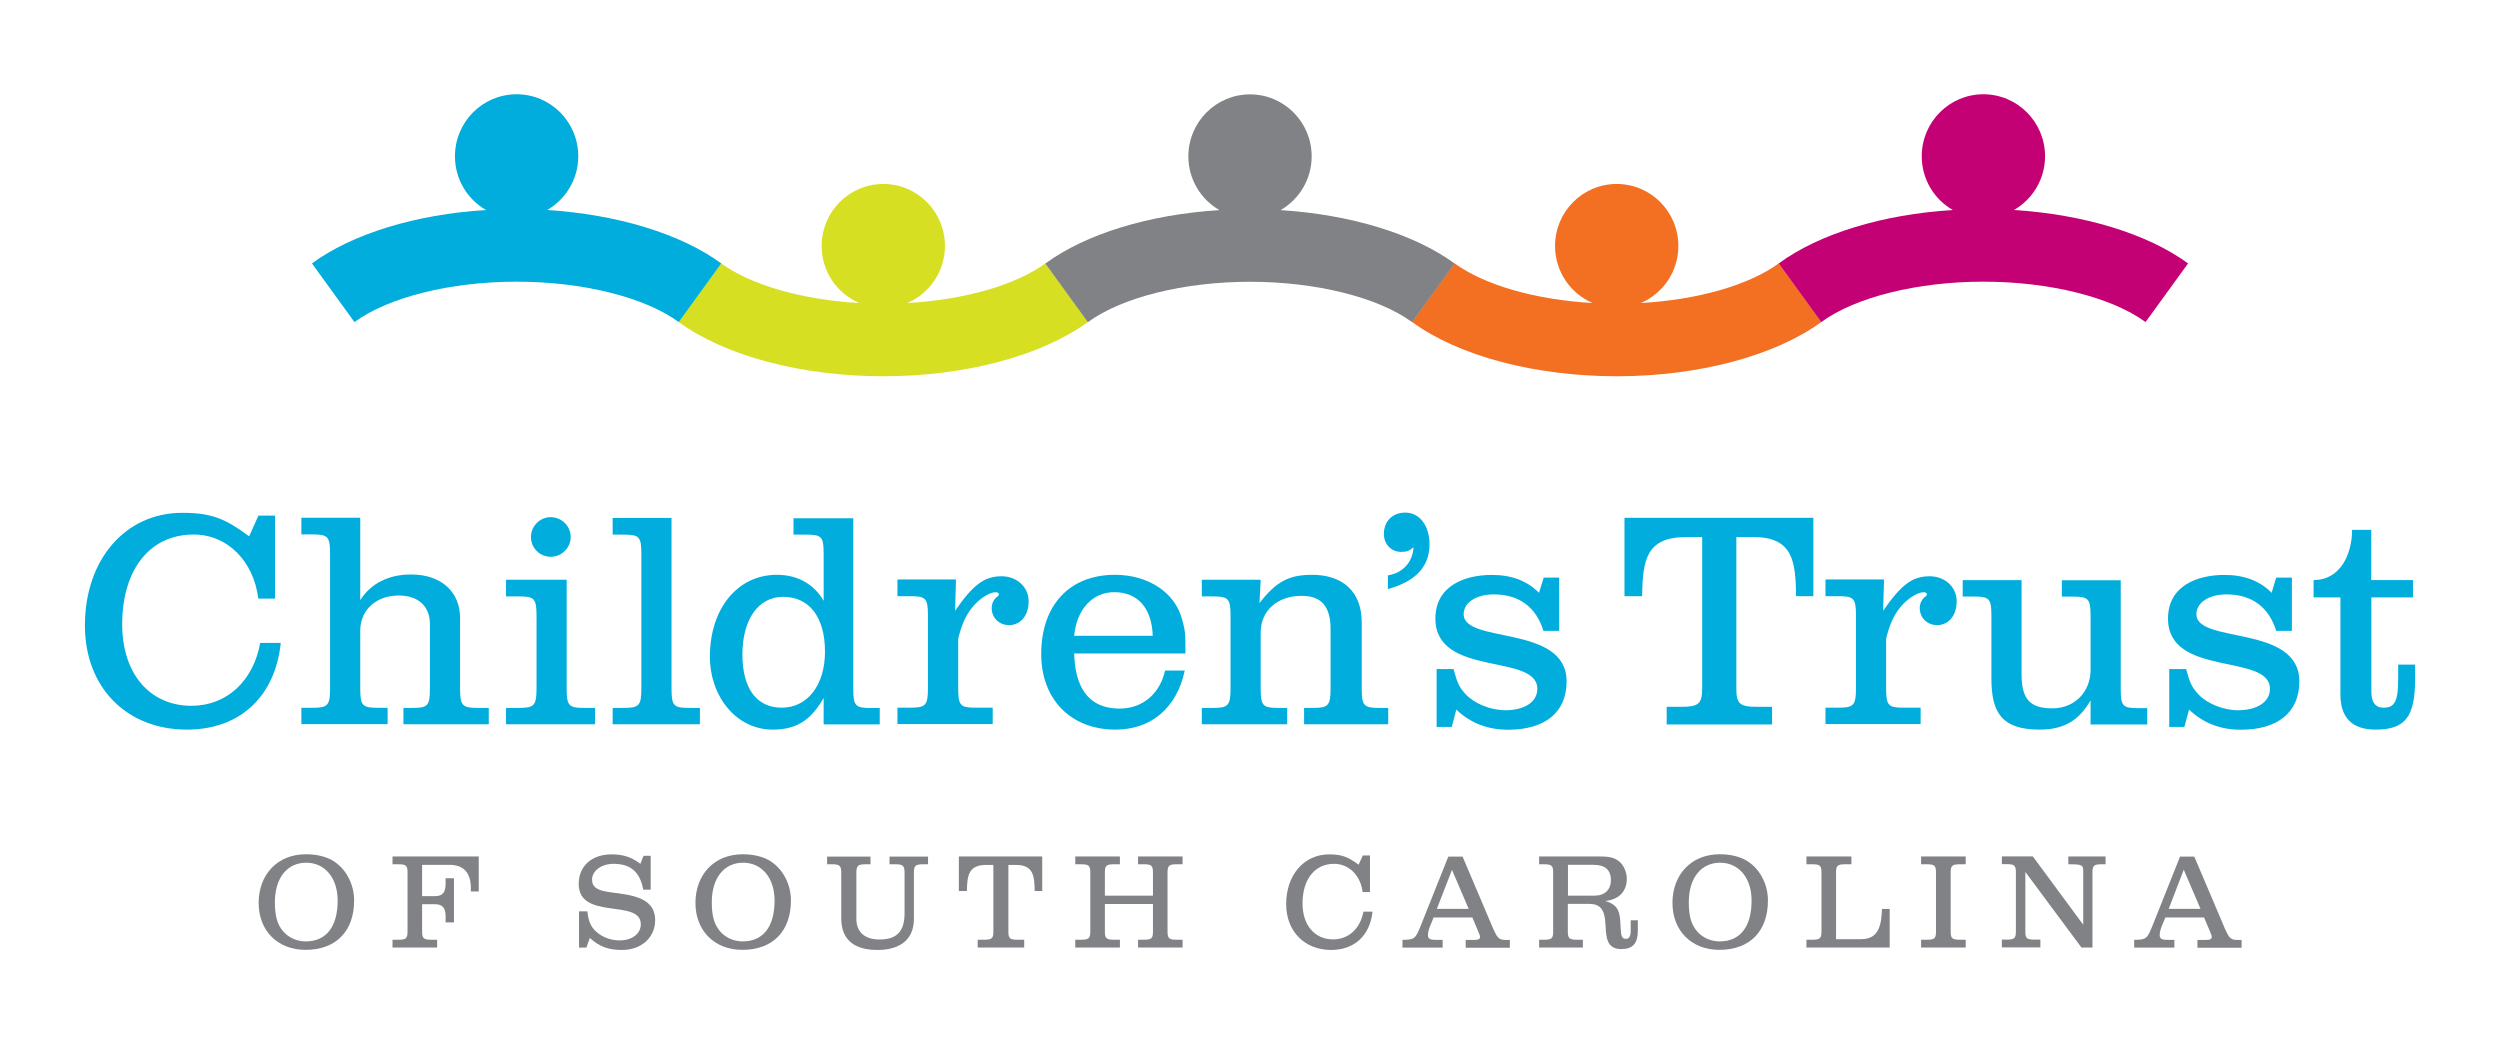
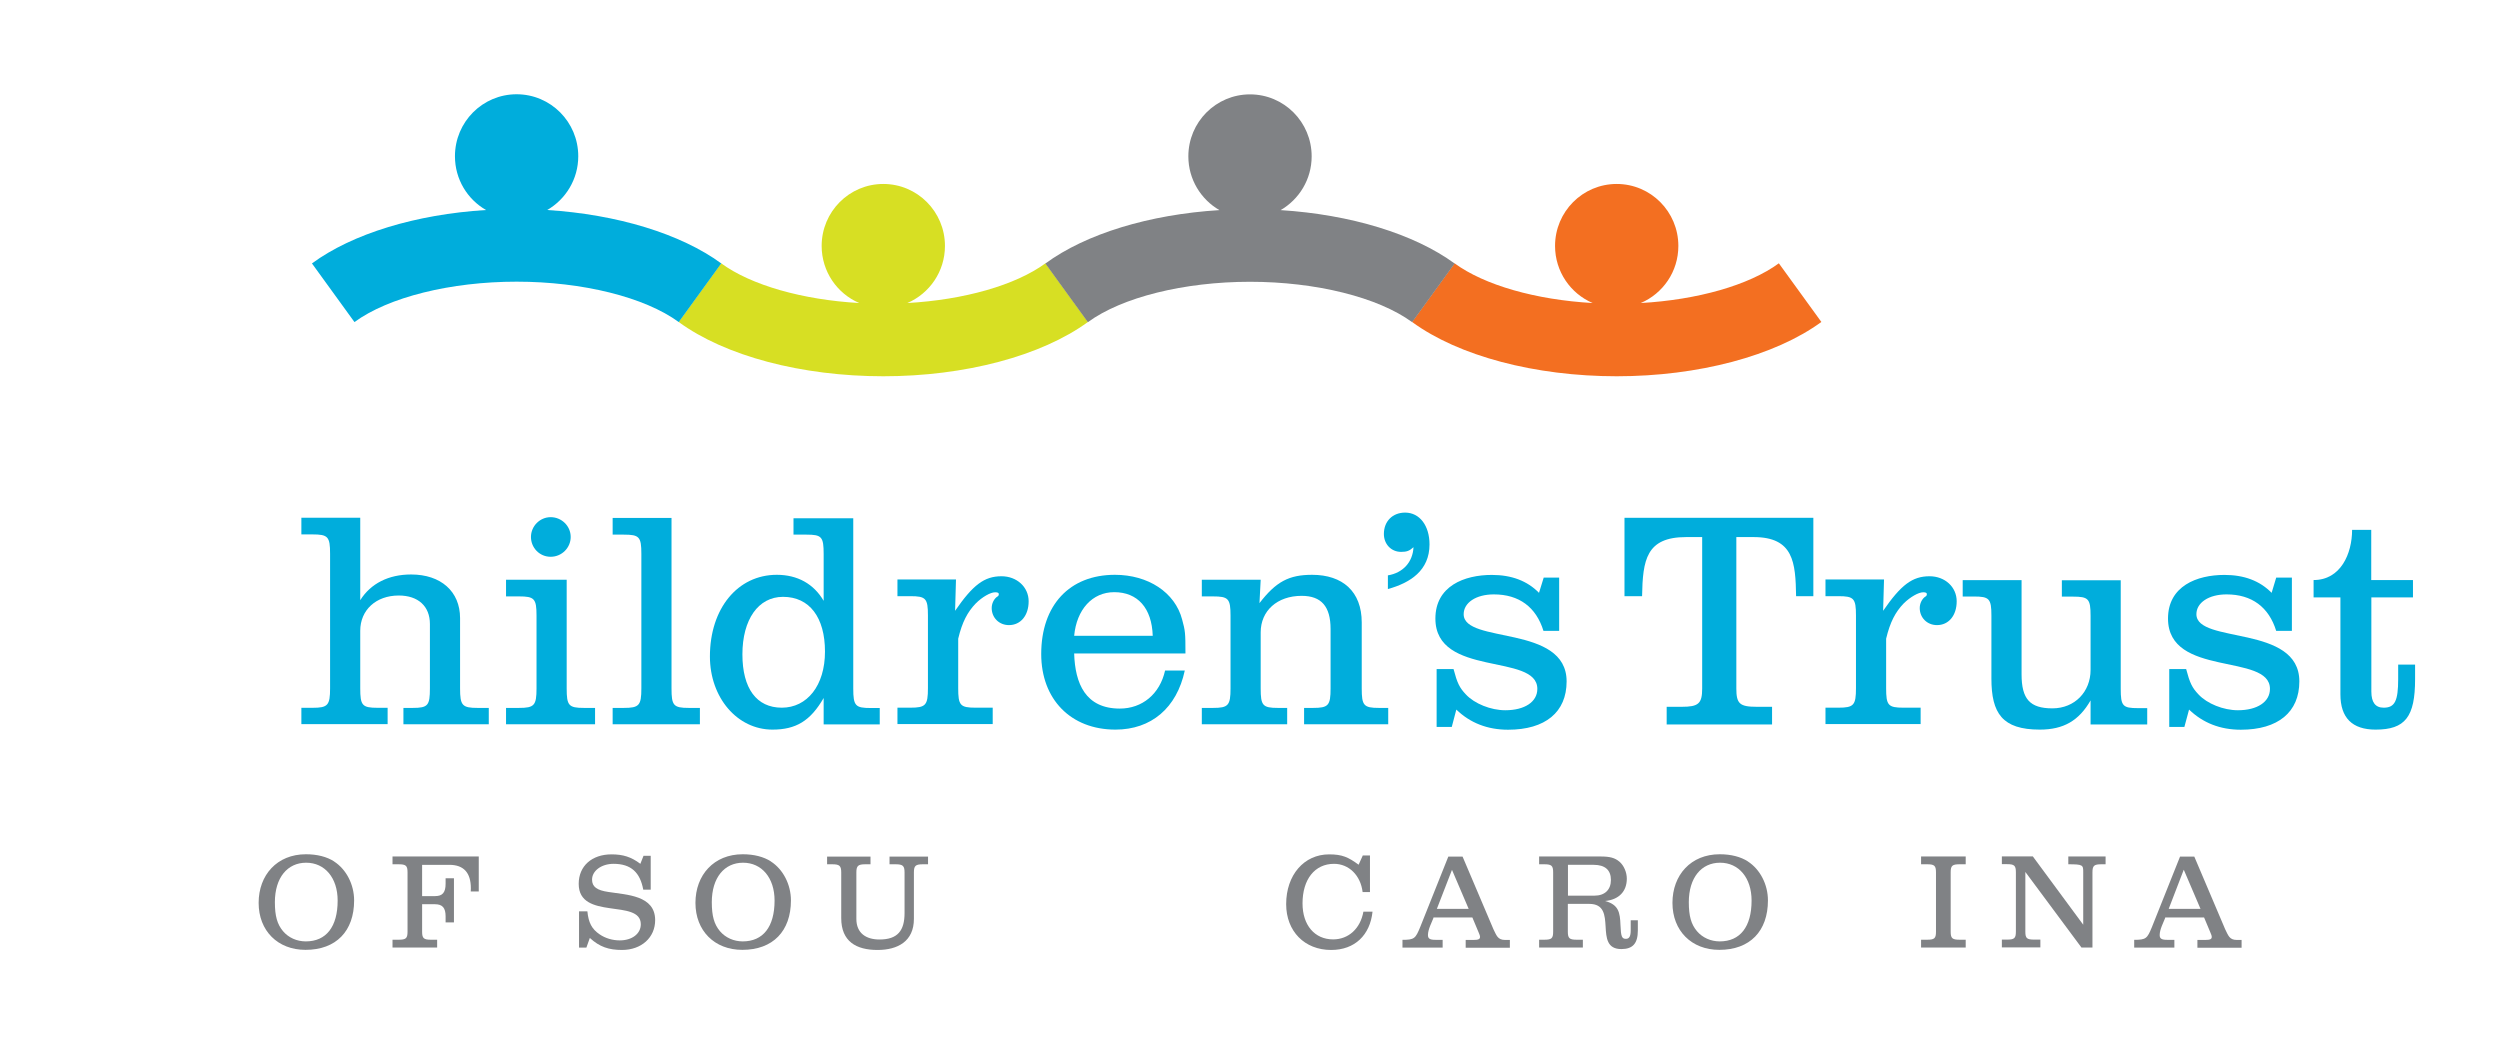
<svg xmlns="http://www.w3.org/2000/svg" id="Layer_1" data-name="Layer 1" viewBox="0 0 224.64 93.82">
  <defs>
    <style>
      .cls-1 {
        fill: #00addc;
      }

      .cls-1, .cls-2, .cls-3, .cls-4, .cls-5 {
        stroke-width: 0px;
      }

      .cls-2 {
        fill: #d7df23;
      }

      .cls-3 {
        fill: #c40075;
      }

      .cls-4 {
        fill: #808285;
      }

      .cls-5 {
        fill: #f36f21;
      }
    </style>
  </defs>
  <path class="cls-2" d="M93.94,23.66c-2.69,1.97-7.31,3.28-12.41,3.57,1.98-.85,3.38-2.82,3.38-5.13,0-3.08-2.48-5.57-5.54-5.57s-5.54,2.49-5.54,5.57c0,2.3,1.39,4.28,3.38,5.13-5.09-.29-9.72-1.6-12.41-3.57l-3.82,5.27c4.18,3.06,11.05,4.88,18.39,4.88s14.21-1.83,18.39-4.88l-3.82-5.27Z" />
  <path class="cls-1" d="M49.17,18.87c1.66-.96,2.79-2.76,2.79-4.83,0-3.08-2.48-5.57-5.54-5.57s-5.54,2.49-5.54,5.57c0,2.07,1.12,3.87,2.79,4.83-6.28.39-11.99,2.12-15.64,4.8l3.82,5.27c3.06-2.24,8.65-3.63,14.57-3.63s11.51,1.39,14.57,3.63l3.82-5.27c-3.65-2.67-9.36-4.4-15.64-4.8" />
  <path class="cls-5" d="M159.84,23.66c-2.69,1.97-7.31,3.28-12.41,3.57,1.99-.85,3.38-2.82,3.38-5.13,0-3.08-2.48-5.57-5.54-5.57s-5.54,2.49-5.54,5.57c0,2.3,1.39,4.28,3.38,5.13-5.1-.29-9.72-1.6-12.41-3.57l-3.82,5.27c4.18,3.06,11.05,4.88,18.39,4.88s14.21-1.83,18.39-4.88l-3.82-5.27Z" />
  <path class="cls-4" d="M115.07,18.88c1.66-.96,2.79-2.76,2.79-4.83,0-3.08-2.48-5.57-5.54-5.57s-5.54,2.49-5.54,5.57c0,2.07,1.13,3.87,2.79,4.83-6.28.39-11.99,2.12-15.64,4.8l3.82,5.27c3.06-2.24,8.65-3.63,14.57-3.63s11.51,1.39,14.57,3.63l3.82-5.27c-3.65-2.67-9.36-4.4-15.64-4.8" />
-   <path class="cls-3" d="M180.97,18.87c1.66-.96,2.79-2.76,2.79-4.83,0-3.07-2.48-5.57-5.54-5.57s-5.54,2.49-5.54,5.57c0,2.07,1.12,3.87,2.79,4.83-6.28.39-11.99,2.12-15.64,4.8l3.82,5.27c3.06-2.24,8.64-3.63,14.57-3.63s11.51,1.39,14.57,3.63l3.82-5.27c-3.65-2.67-9.36-4.4-15.64-4.8" />
  <path class="cls-4" d="M30.02,77.41c1.1.71,1.8,2.07,1.8,3.5,0,2.75-1.61,4.44-4.37,4.44-2.5,0-4.21-1.72-4.21-4.22s1.65-4.37,4.25-4.37c1,0,1.88.22,2.54.65M24.7,81.07c0,1.24.21,1.98.73,2.6.5.59,1.24.92,2.05.92,1.83,0,2.86-1.31,2.86-3.67,0-2.04-1.15-3.4-2.83-3.4s-2.81,1.34-2.81,3.55" />
  <path class="cls-4" d="M37.93,80.52h1.17c.66,0,.94-.32.94-1.11v-.49h.75v3.96h-.75v-.54c0-.76-.28-1.09-.95-1.09h-1.16v2.47c0,.6.15.72.81.72h.54v.7h-4.01v-.7h.54c.66,0,.81-.12.81-.72v-5.34c0-.6-.15-.72-.81-.72h-.54v-.7h7.75v3.14h-.72c.01-.15.01-.21.01-.28,0-1.41-.65-2.11-1.93-2.11h-2.45v2.81Z" />
  <path class="cls-4" d="M57.81,76.9h.66v3.04h-.67c-.28-1.52-1.07-2.32-2.67-2.32-1.09,0-1.93.63-1.93,1.42,0,.64.43.96,1.48,1.11,1.62.26,4.19.29,4.19,2.53,0,1.56-1.23,2.68-2.98,2.68-1.18,0-2.01-.27-2.89-1.08l-.31.87h-.66v-3.26h.75c.1,1.02.4,1.59,1.09,2.06.52.36,1.17.55,1.82.55,1.11,0,1.89-.6,1.89-1.45,0-2.33-5.58-.31-5.58-3.63,0-1.6,1.18-2.65,2.95-2.65,1.03,0,1.77.23,2.59.85l.28-.71Z" />
  <path class="cls-4" d="M69.27,77.41c1.1.71,1.8,2.07,1.8,3.5,0,2.75-1.61,4.44-4.37,4.44-2.5,0-4.21-1.72-4.21-4.22s1.65-4.37,4.25-4.37c1,0,1.88.22,2.54.65M63.96,81.07c0,1.24.21,1.98.73,2.6.5.59,1.25.92,2.05.92,1.83,0,2.86-1.31,2.86-3.67,0-2.04-1.15-3.4-2.83-3.4s-2.81,1.34-2.81,3.55" />
  <path class="cls-4" d="M74.31,76.97h3.91v.69h-.46c-.66,0-.81.14-.81.74v4.17c0,1.28.87,1.85,2.08,1.85,1.65,0,2.25-.82,2.25-2.38v-3.64c0-.6-.15-.74-.81-.74h-.54v-.69h3.46v.69h-.46c-.67,0-.81.14-.81.74v4.17c0,2.01-1.45,2.79-3.27,2.79-1.92,0-3.26-.77-3.26-2.86v-4.1c0-.6-.15-.74-.81-.74h-.46v-.69Z" />
-   <path class="cls-4" d="M86.16,80.06v-3.1h7.49v3.1h-.68c-.02-1.34-.1-2.34-1.68-2.34h-.68v6c0,.6.13.72.81.72h.61v.7h-4.18v-.7h.6c.66,0,.81-.12.81-.72v-6h-.63c-1.59,0-1.72.91-1.75,2.34h-.7Z" />
-   <path class="cls-4" d="M99.28,81.23v2.49c0,.6.15.72.81.72h.54v.7h-4.01v-.7h.54c.66,0,.81-.12.81-.72v-5.34c0-.6-.15-.72-.81-.72h-.54v-.7h4.01v.7h-.54c-.66,0-.81.12-.81.72v2.1h4.32v-2.1c0-.6-.15-.72-.8-.72h-.54v-.7h4v.7h-.54c-.66,0-.81.12-.81.72v5.34c0,.6.15.72.81.72h.54v.7h-4v-.7h.54c.66,0,.8-.12.8-.72v-2.49h-4.32Z" />
  <path class="cls-4" d="M122.44,76.87h.66v3.29h-.66c-.18-1.5-1.23-2.54-2.57-2.54-1.73,0-2.83,1.39-2.83,3.56,0,1.95,1.09,3.23,2.75,3.23,1.39,0,2.45-.98,2.72-2.49h.82c-.22,2.1-1.59,3.44-3.72,3.44-2.39,0-4.04-1.68-4.04-4.12,0-2.61,1.6-4.47,3.86-4.47,1.18,0,1.72.25,2.65.93l.37-.82Z" />
  <path class="cls-4" d="M128.83,82.42c-.18.47-.52,1.09-.52,1.6,0,.32.17.43.67.43h.65v.7h-3.61v-.7c1.07,0,1.17-.12,1.59-1.14l2.53-6.34h1.28l2.77,6.52c.27.53.37.97,1.04.97h.44v.7h-3.97v-.7h.7c.44,0,.59-.07.59-.28,0-.09-.03-.17-.12-.38l-.57-1.36h-3.44ZM130.47,78.16l-1.36,3.51h2.86l-1.5-3.51Z" />
  <path class="cls-4" d="M147.17,82.69v.91c0,1.17-.45,1.68-1.48,1.68-2.61,0-.21-4.06-2.88-4.06h-1.93v2.5c0,.6.15.72.81.72h.54v.7h-3.93v-.7h.46c.66,0,.8-.12.8-.72v-5.34c0-.6-.15-.72-.8-.72h-.46v-.7h5.52c.84,0,1.29.12,1.7.47.4.34.66.96.66,1.52,0,1.15-.71,1.89-1.95,2.01,1.21.33,1.34,1.02,1.38,2.16.04,1.03.12,1.24.49,1.24.3,0,.43-.23.43-.76v-.91h.66ZM143.27,80.48c.93,0,1.48-.53,1.48-1.41s-.51-1.36-1.55-1.36h-2.31v2.77h2.38Z" />
  <path class="cls-4" d="M157.06,77.41c1.1.71,1.8,2.07,1.8,3.5,0,2.75-1.61,4.44-4.37,4.44-2.5,0-4.21-1.72-4.21-4.22s1.65-4.37,4.25-4.37c1,0,1.88.22,2.54.65M151.75,81.07c0,1.24.21,1.98.73,2.6.5.59,1.25.92,2.05.92,1.83,0,2.86-1.31,2.86-3.67,0-2.04-1.15-3.4-2.83-3.4s-2.81,1.34-2.81,3.55" />
-   <path class="cls-4" d="M169.8,81.67v3.47h-7.48v-.7h.54c.66,0,.81-.12.81-.72v-5.34c0-.6-.15-.72-.81-.72h-.54v-.7h4.04v.7h-.57c-.66,0-.81.12-.81.72v6.01h2.27c1.65,0,1.8-1.41,1.86-2.72h.7Z" />
  <path class="cls-4" d="M172.62,76.96h4.01v.7h-.54c-.66,0-.81.12-.81.72v5.34c0,.6.15.72.81.72h.54v.7h-4.01v-.7h.54c.66,0,.8-.12.8-.72v-5.34c0-.6-.15-.72-.8-.72h-.54v-.7Z" />
  <path class="cls-4" d="M187.19,83.09v-4.71c0-.65-.01-.72-1.34-.72v-.7h3.35v.7h-.37c-.66,0-.81.12-.81.72v6.76h-.99l-5.04-6.79v5.36c0,.6.13.72.81.72h.54v.7h-3.46v-.7h.46c.66,0,.8-.12.8-.72v-5.34c0-.6-.15-.72-.8-.72h-.46v-.7h2.78l4.53,6.14Z" />
  <path class="cls-4" d="M194.58,82.42c-.18.47-.52,1.09-.52,1.6,0,.32.17.43.67.43h.65v.7h-3.61v-.7c1.07,0,1.17-.12,1.59-1.14l2.53-6.34h1.28l2.77,6.52c.27.53.37.97,1.04.97h.44v.7h-3.97v-.7h.7c.44,0,.59-.07.59-.28,0-.09-.03-.17-.12-.38l-.57-1.36h-3.44ZM196.22,78.16l-1.35,3.51h2.86l-1.5-3.51Z" />
-   <path class="cls-1" d="M23.21,46.33h1.5v7.46h-1.5c-.42-3.4-2.8-5.76-5.81-5.76-3.93,0-6.42,3.14-6.42,8.07,0,4.42,2.46,7.32,6.23,7.32,3.16,0,5.56-2.23,6.17-5.65h1.85c-.5,4.76-3.6,7.79-8.44,7.79-5.43,0-9.16-3.81-9.16-9.35,0-5.93,3.63-10.13,8.75-10.13,2.69,0,3.9.56,6.01,2.11l.83-1.86Z" />
  <path class="cls-1" d="M32.37,53.93c.94-1.5,2.55-2.31,4.57-2.31,2.68,0,4.4,1.53,4.4,3.92v6.32c0,1.53.19,1.75,1.58,1.75h1v1.47h-7.67v-1.47h.83c1.38,0,1.55-.22,1.55-1.75v-5.79c0-1.59-1.05-2.56-2.8-2.56-2.05,0-3.46,1.31-3.46,3.17v5.17c0,1.53.17,1.75,1.55,1.75h.91v1.47h-7.75v-1.47h1c1.38,0,1.58-.22,1.58-1.75v-12.1c0-1.53-.19-1.73-1.58-1.73h-1v-1.5h5.29v7.4Z" />
  <path class="cls-1" d="M50.92,61.86c0,1.53.17,1.75,1.55,1.75h1v1.47h-8v-1.47h1.16c1.38,0,1.58-.22,1.58-1.75v-6.54c0-1.53-.19-1.73-1.58-1.73h-1.16v-1.5h5.45v9.77ZM51.28,48.25c0,.97-.8,1.78-1.8,1.78s-1.77-.81-1.77-1.78.8-1.78,1.77-1.78,1.8.78,1.8,1.78" />
  <path class="cls-1" d="M60.34,61.86c0,1.53.17,1.75,1.55,1.75h1v1.47h-7.84v-1.47h1c1.38,0,1.58-.22,1.58-1.75v-12.1c0-1.53-.19-1.72-1.58-1.72h-1v-1.5h5.29v15.33Z" />
  <path class="cls-1" d="M74.01,62.72c-1.19,2.06-2.49,2.84-4.6,2.84-3.16,0-5.62-2.87-5.62-6.57,0-4.31,2.49-7.34,6.01-7.34,1.85,0,3.32.81,4.21,2.34v-4.2c0-1.56-.17-1.75-1.55-1.75h-1.16v-1.47h5.37v15.3c0,1.56.19,1.75,1.58,1.75h.8v1.47h-5.04v-2.36ZM66.71,58.8c0,3.06,1.27,4.79,3.54,4.79s3.88-1.98,3.88-5.04-1.38-4.92-3.77-4.92c-2.22,0-3.65,2.03-3.65,5.18" />
  <path class="cls-1" d="M85.81,54.9c1.61-2.34,2.63-3.12,4.18-3.12,1.38,0,2.44.97,2.44,2.25s-.72,2.14-1.77,2.14c-.89,0-1.55-.67-1.55-1.53,0-.39.17-.75.42-.97.11-.08.22-.11.22-.28,0-.11-.08-.17-.33-.17-.42,0-1.16.42-1.74,1-.75.78-1.22,1.67-1.58,3.17v4.45c0,1.53.17,1.75,1.55,1.75h1.55v1.47h-8.56v-1.47h1.16c1.38,0,1.58-.22,1.58-1.75v-6.54c0-1.53-.19-1.73-1.58-1.73h-1.16v-1.5h5.26l-.08,2.81Z" />
  <path class="cls-1" d="M96.52,58.72c.08,2.7,1.02,4.95,4.1,4.95,2.02,0,3.6-1.31,4.07-3.42h1.77c-.72,3.37-3.02,5.31-6.23,5.31-4.02,0-6.67-2.73-6.67-6.79,0-4.4,2.55-7.12,6.62-7.12,2.99,0,5.4,1.58,6.04,4.01.28,1.03.3,1.2.3,3.06h-10ZM100.12,53.21c-1.97,0-3.38,1.56-3.6,3.92h7.06c-.08-2.5-1.36-3.92-3.46-3.92" />
  <path class="cls-1" d="M113.16,54.21c1.5-1.95,2.66-2.56,4.74-2.56,2.74,0,4.46,1.5,4.46,4.28v5.93c0,1.53.17,1.75,1.55,1.75h.83v1.47h-7.56v-1.47h.8c1.39,0,1.58-.22,1.58-1.75v-5.34c0-2.03-.83-2.98-2.6-2.98-2.19,0-3.68,1.34-3.68,3.28v5.04c0,1.53.17,1.75,1.55,1.75h.83v1.47h-7.67v-1.47h1c1.38,0,1.58-.22,1.58-1.75v-6.54c0-1.53-.19-1.73-1.58-1.73h-1v-1.5h5.29l-.11,2.11Z" />
  <path class="cls-1" d="M124.71,51.7c1.36-.22,2.24-1.2,2.3-2.53-.36.33-.61.42-1.11.42-.89,0-1.55-.69-1.55-1.61,0-1.14.78-1.92,1.91-1.92,1.3,0,2.19,1.17,2.19,2.86,0,2.34-1.72,3.45-3.74,4.01v-1.22Z" />
  <path class="cls-1" d="M138.69,51.9h1.41v4.79h-1.41c-.66-2.14-2.19-3.28-4.46-3.28-1.61,0-2.71.75-2.71,1.78,0,2.7,9.25.89,9.25,6.04,0,2.76-1.91,4.34-5.26,4.34-1.85,0-3.41-.61-4.65-1.81l-.41,1.56h-1.36v-5.2h1.52c.33,1.25.53,1.67,1.11,2.28.77.83,2.24,1.42,3.54,1.42,1.74,0,2.88-.75,2.88-1.92,0-3.25-9.16-1-9.16-6.32,0-2.92,2.6-3.92,5.07-3.92,1.77,0,3.18.53,4.24,1.61l.42-1.36Z" />
  <path class="cls-1" d="M145.97,53.57v-7.04h16.97v7.04h-1.55c-.05-3.03-.22-5.31-3.82-5.31h-1.55v13.61c0,1.36.3,1.64,1.83,1.64h1.38v1.59h-9.47v-1.59h1.36c1.49,0,1.83-.28,1.83-1.64v-13.61h-1.44c-3.6,0-3.9,2.06-3.96,5.31h-1.58Z" />
  <path class="cls-1" d="M169.2,54.9c1.61-2.34,2.63-3.12,4.18-3.12,1.39,0,2.44.97,2.44,2.25s-.72,2.14-1.77,2.14c-.89,0-1.55-.67-1.55-1.53,0-.39.17-.75.42-.97.11-.08.22-.11.22-.28,0-.11-.08-.17-.33-.17-.42,0-1.16.42-1.75,1-.75.78-1.22,1.67-1.58,3.17v4.45c0,1.53.17,1.75,1.55,1.75h1.55v1.47h-8.55v-1.47h1.16c1.38,0,1.58-.22,1.58-1.75v-6.54c0-1.53-.19-1.73-1.58-1.73h-1.16v-1.5h5.26l-.08,2.81Z" />
  <path class="cls-1" d="M187.86,62.92c-1.05,1.84-2.44,2.64-4.57,2.64-3.38,0-4.35-1.47-4.35-4.59v-5.65c0-1.53-.19-1.72-1.58-1.72h-1v-1.47h5.29v8.46c0,2.23.75,3.06,2.77,3.06s3.43-1.5,3.43-3.45v-4.87c0-1.53-.19-1.72-1.58-1.72h-1v-1.47h5.29v9.74c0,1.56.17,1.75,1.55,1.75h.83v1.47h-5.09v-2.17Z" />
  <path class="cls-1" d="M204.53,51.9h1.41v4.79h-1.41c-.66-2.14-2.19-3.28-4.46-3.28-1.61,0-2.71.75-2.71,1.78,0,2.7,9.25.89,9.25,6.04,0,2.76-1.91,4.34-5.26,4.34-1.85,0-3.4-.61-4.65-1.81l-.42,1.56h-1.36v-5.2h1.52c.33,1.25.53,1.67,1.11,2.28.77.83,2.24,1.42,3.54,1.42,1.74,0,2.88-.75,2.88-1.92,0-3.25-9.16-1-9.16-6.32,0-2.92,2.6-3.92,5.07-3.92,1.77,0,3.18.53,4.24,1.61l.41-1.36Z" />
  <path class="cls-1" d="M216.82,52.12v1.56h-3.74v8.46c0,.97.36,1.45,1.11,1.45,1,0,1.3-.61,1.3-2.56v-1.31h1.52v1.31c0,3.39-.89,4.53-3.55,4.53-2.1,0-3.16-1.06-3.16-3.17v-8.71h-2.41v-1.56c2.44,0,3.46-2.37,3.46-4.51h1.72v4.51h3.74Z" />
</svg>